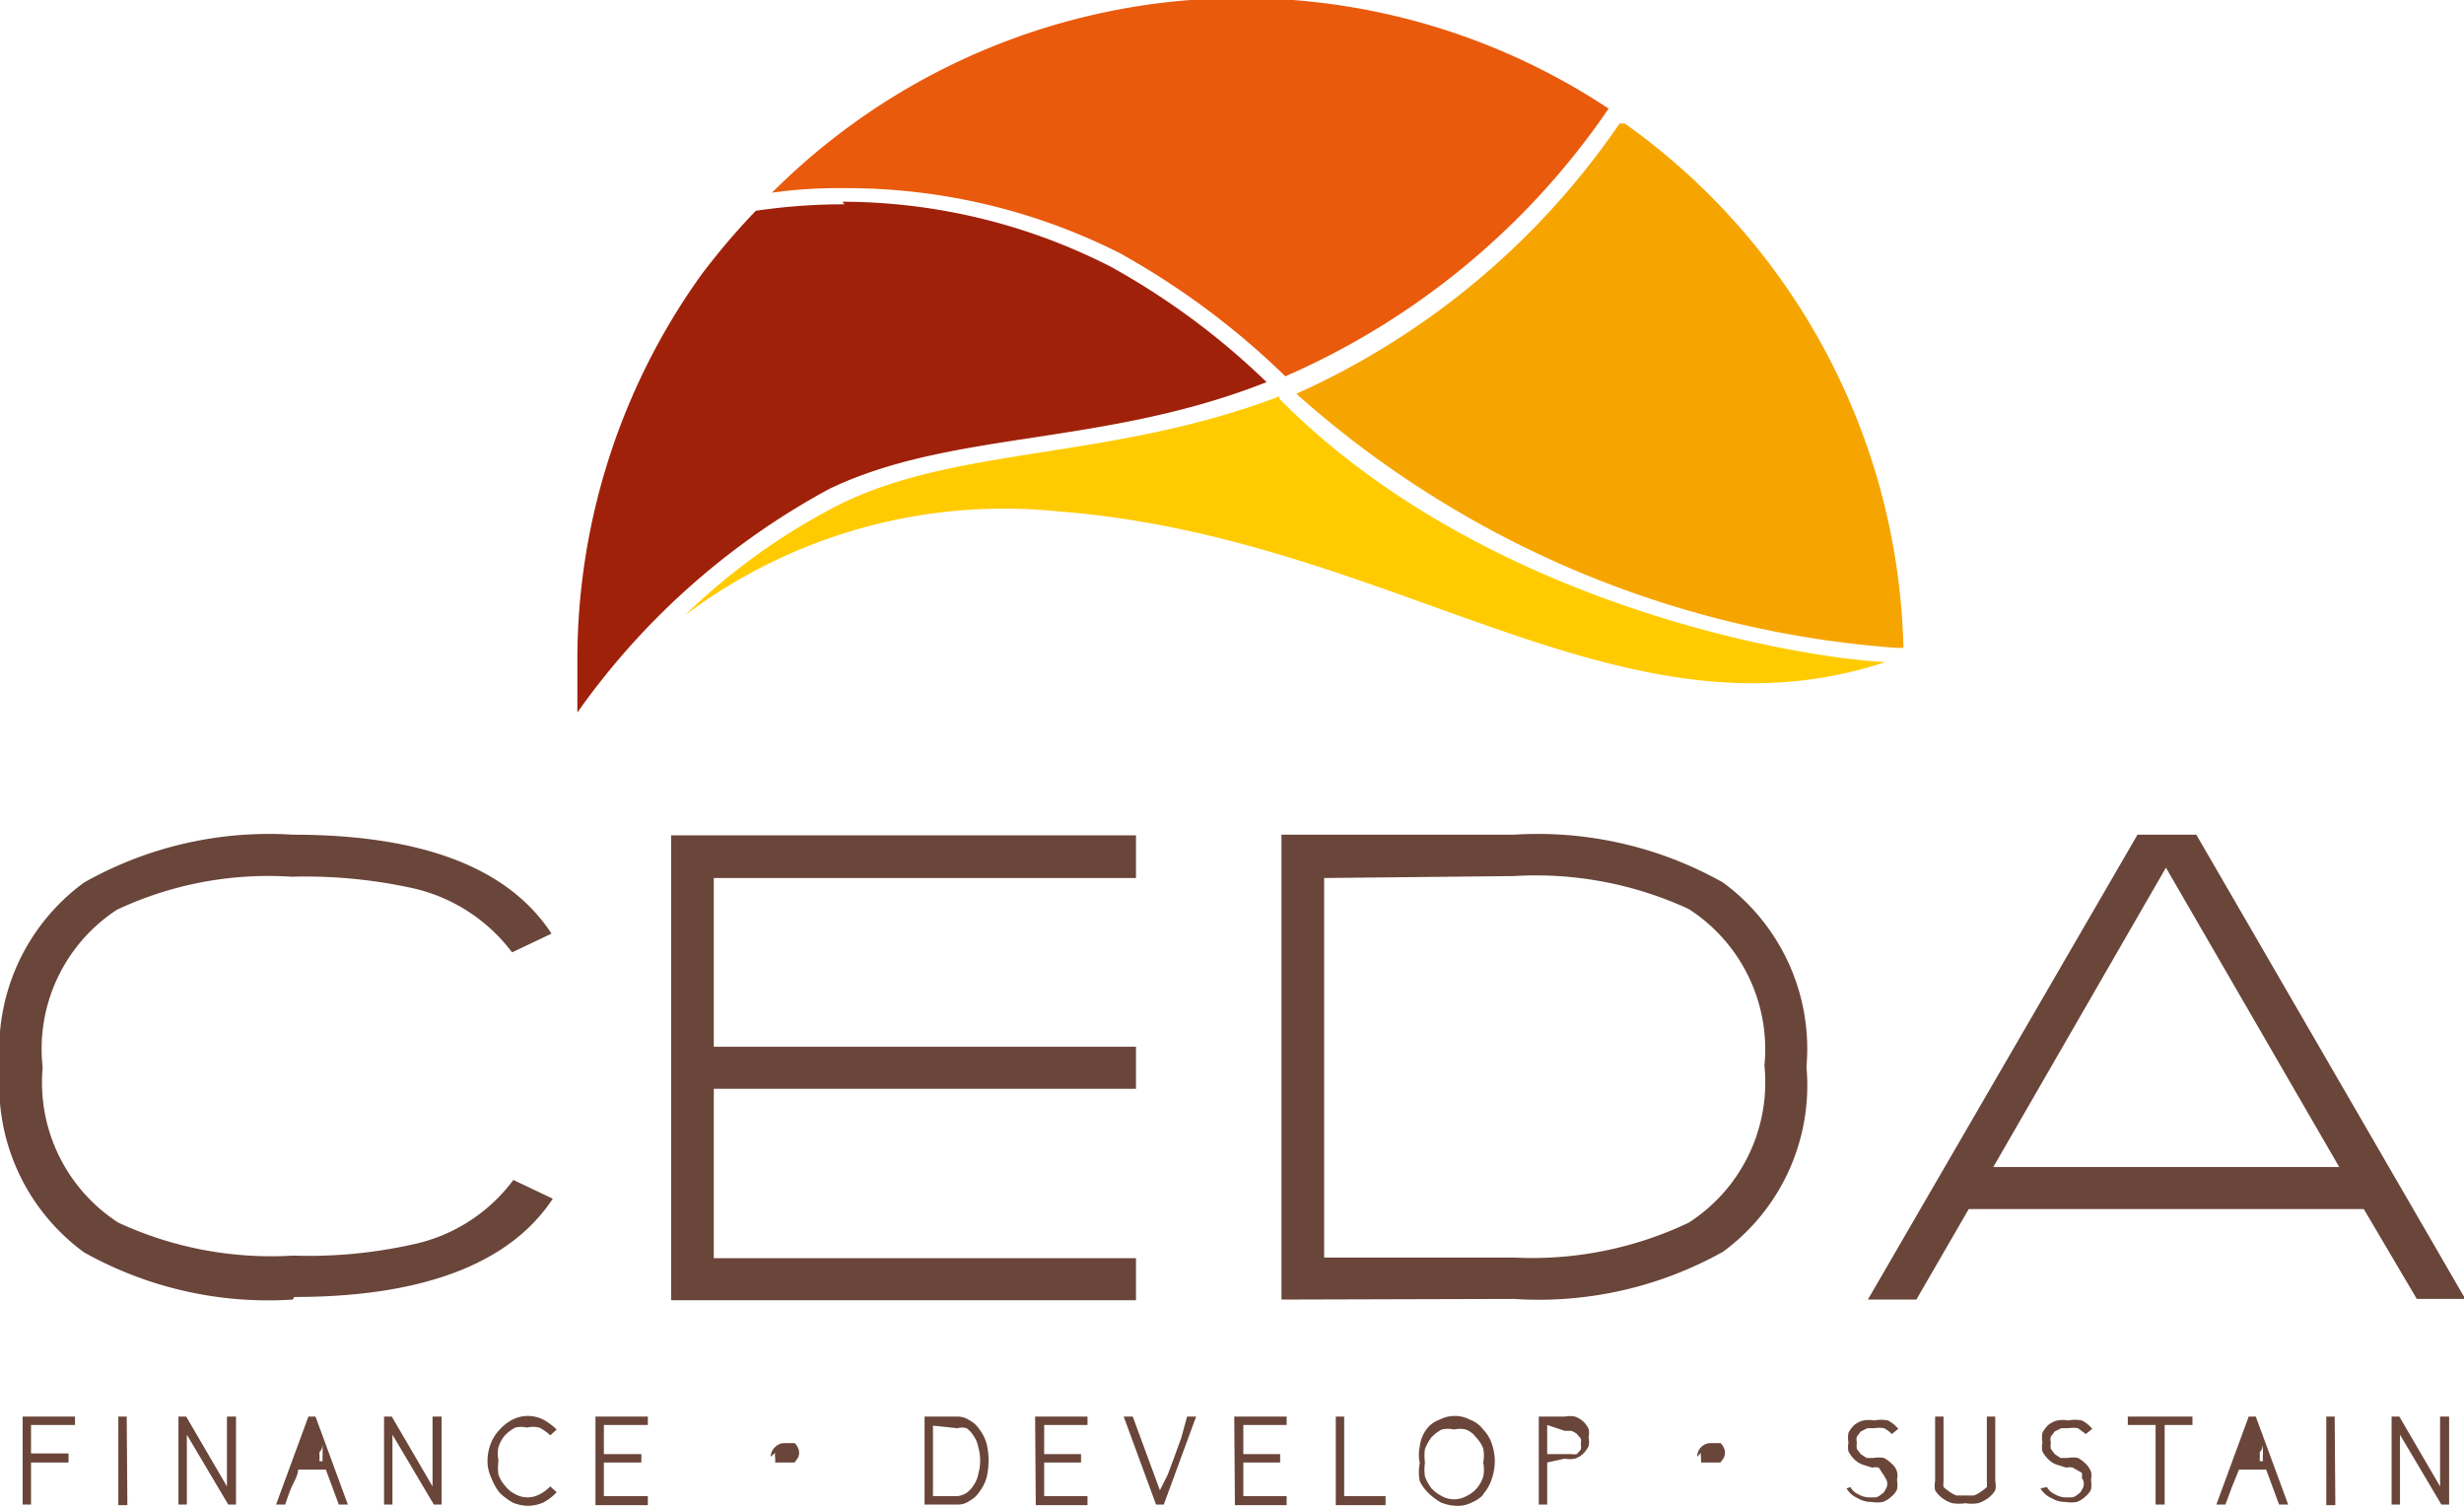
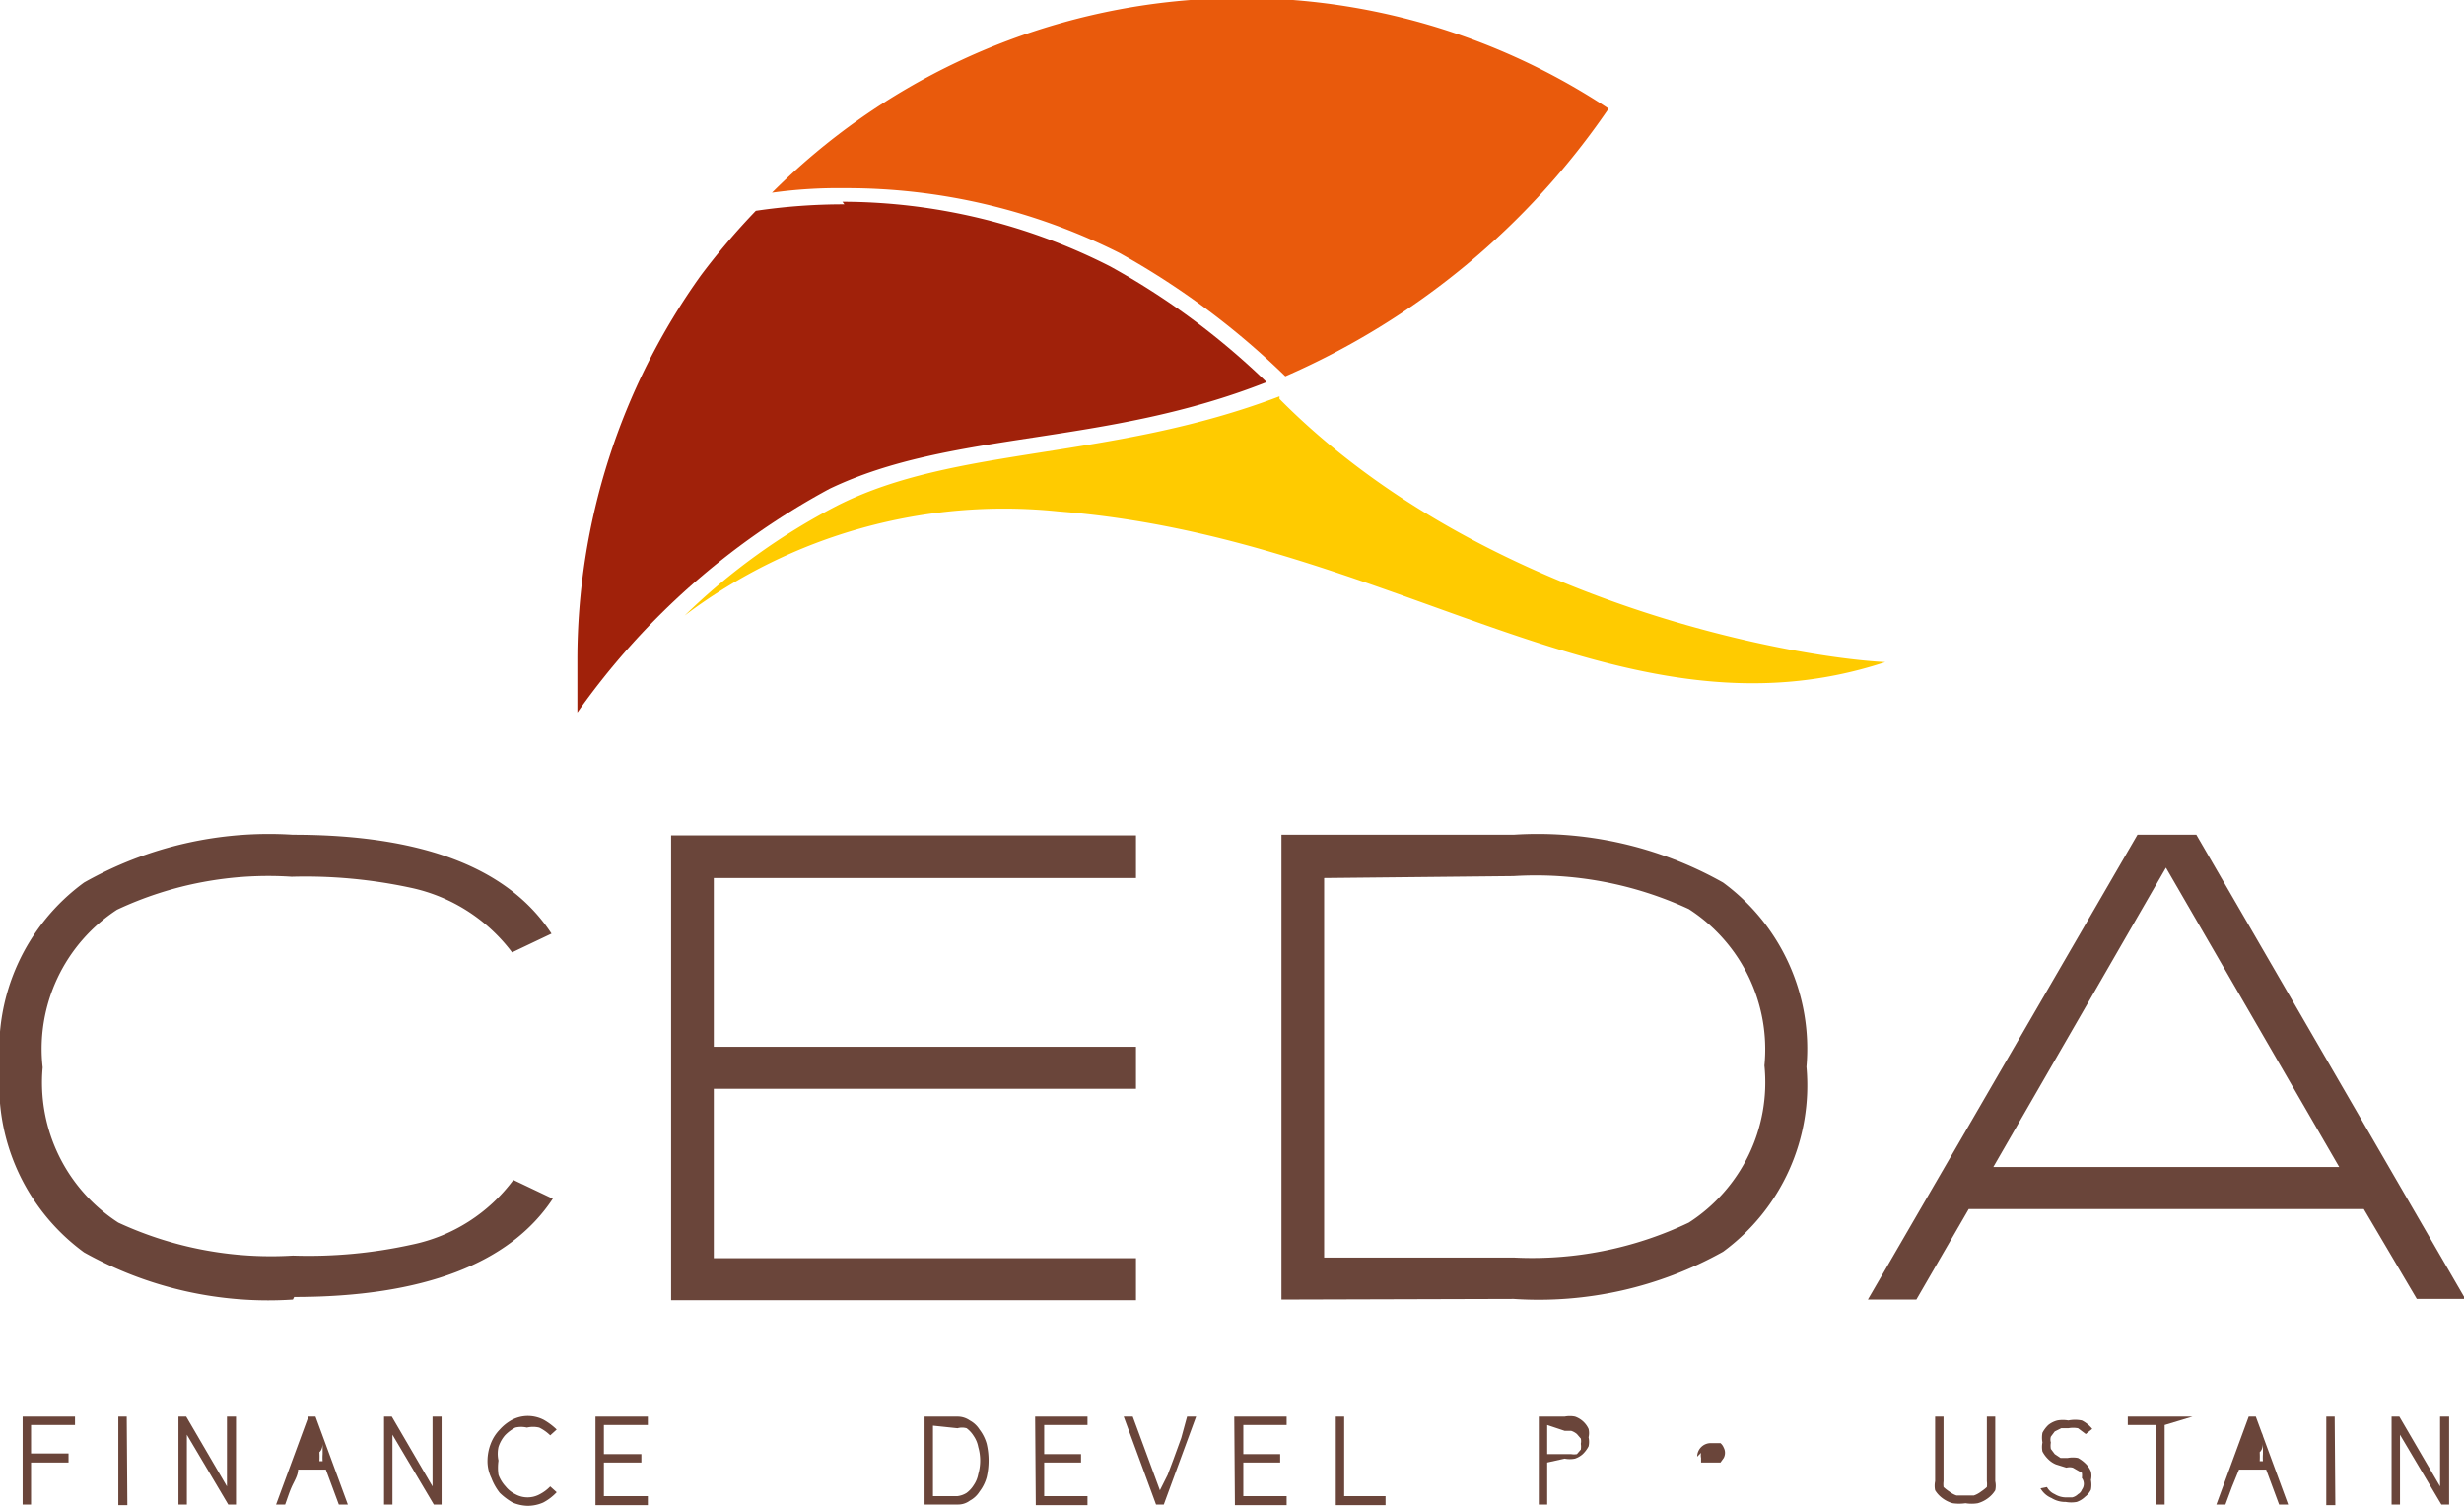
<svg xmlns="http://www.w3.org/2000/svg" id="Layer_1" data-name="Layer 1" viewBox="0 0 38.11 23.29">
  <defs>
    <style>.cls-1{fill:none;}.cls-2{clip-path:url(#clip-path);}.cls-3{fill:#6a453a;}.cls-4{fill:#a0210a;}.cls-5{fill:#ffcb00;}.cls-6{fill:#e95a0c;}.cls-7{fill:#f6a500;}</style>
    <clipPath id="clip-path" transform="translate(-24.94 -4.09)">
      <rect class="cls-1" x="24.94" y="4.09" width="38.11" height="23.29" />
    </clipPath>
  </defs>
  <title>06</title>
  <g class="cls-2">
    <path class="cls-3" d="M29.47,24.19a5.83,5.83,0,0,1-3.23-.73,3.2,3.2,0,0,1-1.3-2.86,3.2,3.2,0,0,1,1.3-2.86A5.81,5.81,0,0,1,29.47,17q3,0,4,1.53l-.61.29a2.65,2.65,0,0,0-1.57-1,7.72,7.72,0,0,0-1.84-.17,5.51,5.51,0,0,0-2.7.51A2.57,2.57,0,0,0,25.6,20.6,2.58,2.58,0,0,0,26.77,23a5.62,5.62,0,0,0,2.7.51,7.39,7.39,0,0,0,1.84-.17,2.61,2.61,0,0,0,1.57-1l.61.29c-.66,1-2,1.52-4,1.52" transform="translate(-24.94 -4.09)" />
    <polygon class="cls-3" points="10.38 12.92 17.57 12.92 17.57 13.58 11.04 13.58 11.04 16.19 17.57 16.19 17.57 16.84 11.04 16.84 11.04 19.46 17.57 19.46 17.57 20.11 10.38 20.11 10.38 12.92" />
    <path class="cls-3" d="M44.76,24.19V17h3.59a5.84,5.84,0,0,1,3.24.74,3.19,3.19,0,0,1,1.29,2.85,3.19,3.19,0,0,1-1.29,2.86,5.84,5.84,0,0,1-3.24.73Zm.66-6.52v5.87h2.93A5.64,5.64,0,0,0,51.06,23a2.58,2.58,0,0,0,1.17-2.43,2.58,2.58,0,0,0-1.17-2.42,5.64,5.64,0,0,0-2.71-.51Z" transform="translate(-24.94 -4.09)" />
    <path class="cls-3" d="M61.5,22.79H55.39l-.81,1.4h-.75L58,17h.91l4.16,7.18h-.75Zm-5.73-.65h5.35l-2.68-4.63Z" transform="translate(-24.94 -4.09)" />
    <path class="cls-4" d="M38,7.25a9.25,9.25,0,0,0-1.37.1,10.69,10.69,0,0,0-.85,1,10.22,10.22,0,0,0-1.91,5.95q0,.4,0,.81a11.39,11.39,0,0,1,3.9-3.46C39.67,10.74,42,11,44.53,10a11.36,11.36,0,0,0-2.42-1.79,9.15,9.15,0,0,0-4.14-1" transform="translate(-24.94 -4.09)" />
    <path class="cls-5" d="M44.73,10.22c-2.63,1-5,.76-6.84,1.69a9.87,9.87,0,0,0-2.36,1.7A8.2,8.2,0,0,1,41.31,12c5.19.4,8.67,3.69,12.79,2.33-1.43-.07-6.25-.92-9.37-4.07" transform="translate(-24.94 -4.09)" />
    <path class="cls-6" d="M36.88,7.07A7.4,7.4,0,0,1,38,7a9.38,9.38,0,0,1,4.25,1,12.07,12.07,0,0,1,2.57,1.91,11.73,11.73,0,0,0,5-4.14A10.27,10.27,0,0,0,36.88,7.07" transform="translate(-24.94 -4.09)" />
-     <path class="cls-7" d="M50.07,6l-.08,0a12,12,0,0,1-5,4.18,15.64,15.64,0,0,0,9.28,3.93h.11A10.24,10.24,0,0,0,50.07,6" transform="translate(-24.94 -4.09)" />
    <path class="cls-3" d="M26,26.71h-.58v.65h-.13V26h.81v.13h-.68v.44H26Z" transform="translate(-24.94 -4.09)" />
    <polygon class="cls-3" points="1.97 23.28 1.83 23.28 1.83 21.91 1.96 21.91 1.97 23.28" />
    <path class="cls-3" d="M27.82,26l.63,1.08V26h.14v1.36h-.12l-.64-1.08v1.08H27.7V26Z" transform="translate(-24.94 -4.09)" />
    <path class="cls-3" d="M29.71,26h.11l.5,1.36h-.14l-.2-.54h-.43c0,.09-.06.18-.1.27s-.07.19-.1.27h-.14Zm.22.69a.76.76,0,0,1,0-.11l0-.1h0l0-.06,0-.05a.14.14,0,0,1,0-.06l0-.06,0,.09,0,.08s0,.09-.05.13a1.21,1.21,0,0,1,0,.14Z" transform="translate(-24.94 -4.09)" />
    <path class="cls-3" d="M31,26l.63,1.08V26h.14v1.36h-.12l-.64-1.08v1.08h-.13V26Z" transform="translate(-24.94 -4.09)" />
    <path class="cls-3" d="M33.45,26.29a.66.66,0,0,0-.17-.12.41.41,0,0,0-.19,0,.39.39,0,0,0-.18,0,.61.61,0,0,0-.16.12.52.52,0,0,0-.1.18.49.49,0,0,0,0,.21.78.78,0,0,0,0,.22.54.54,0,0,0,.11.18.44.44,0,0,0,.15.12.39.39,0,0,0,.38,0,.61.61,0,0,0,.16-.12l.1.09a.78.78,0,0,1-.21.16.6.6,0,0,1-.24.05.64.64,0,0,1-.23-.05,1,1,0,0,1-.2-.15.86.86,0,0,1-.13-.23.6.6,0,0,1-.06-.27.75.75,0,0,1,.05-.26.64.64,0,0,1,.14-.22.7.7,0,0,1,.19-.15.53.53,0,0,1,.24-.06.54.54,0,0,1,.25.06,1,1,0,0,1,.2.15Z" transform="translate(-24.94 -4.09)" />
    <polygon class="cls-3" points="9.92 22.62 9.34 22.62 9.34 23.14 10.02 23.14 10.02 23.28 9.21 23.28 9.21 21.91 10.02 21.91 10.02 22.04 9.34 22.04 9.34 22.49 9.92 22.49 9.92 22.62" />
-     <path class="cls-3" d="M36.86,26.62a.21.21,0,0,1,.07-.15.2.2,0,0,1,.15-.06h.08l.07,0a.18.18,0,0,1,.05.07.17.17,0,0,1,0,.16l-.05.07-.07,0-.08,0-.08,0-.07,0,0-.07a.19.19,0,0,1,0-.08" transform="translate(-24.94 -4.09)" />
    <path class="cls-3" d="M39.24,26h.51a.33.33,0,0,1,.19.06.4.4,0,0,1,.15.14.65.65,0,0,1,.11.22,1.14,1.14,0,0,1,0,.52.65.65,0,0,1-.11.22.4.4,0,0,1-.15.14.3.3,0,0,1-.18.06h-.52Zm.13.14v1.09h.38a.34.34,0,0,0,.14-.05.43.43,0,0,0,.11-.12.44.44,0,0,0,.07-.17.75.75,0,0,0,0-.42A.44.44,0,0,0,40,26.3a.43.43,0,0,0-.11-.12.25.25,0,0,0-.14,0Z" transform="translate(-24.94 -4.09)" />
    <polygon class="cls-3" points="16.72 22.62 16.15 22.62 16.15 23.14 16.82 23.14 16.82 23.28 16.02 23.28 16.01 21.91 16.82 21.91 16.82 22.04 16.15 22.04 16.15 22.49 16.72 22.49 16.72 22.62" />
    <path class="cls-3" d="M42.32,26h.14l.42,1.14L43,26.9l.09-.24.12-.33L43.3,26h.14l-.5,1.36h-.12Z" transform="translate(-24.94 -4.09)" />
    <polygon class="cls-3" points="19.8 22.62 19.23 22.62 19.23 23.14 19.9 23.14 19.9 23.28 19.1 23.28 19.09 21.91 19.9 21.91 19.9 22.04 19.23 22.04 19.23 22.49 19.8 22.49 19.8 22.62" />
    <polygon class="cls-3" points="20.79 23.14 21.43 23.14 21.43 23.28 20.66 23.28 20.66 21.91 20.79 21.91 20.79 23.14" />
-     <path class="cls-3" d="M47.9,27.19a.56.56,0,0,1-.2.14.46.46,0,0,1-.23.05.69.69,0,0,1-.24-.05,1,1,0,0,1-.2-.15A.67.67,0,0,1,46.9,27a.66.66,0,0,1,0-.28.58.58,0,0,1,0-.26A.54.54,0,0,1,47,26.2a.43.43,0,0,1,.2-.15.51.51,0,0,1,.48,0,.43.43,0,0,1,.2.15.57.57,0,0,1,.13.21.86.86,0,0,1,.05.27A.88.88,0,0,1,48,27a.64.64,0,0,1-.14.22m-.1-.91a.33.33,0,0,0-.15-.11.39.39,0,0,0-.18,0,.41.41,0,0,0-.19,0,.61.61,0,0,0-.16.12.77.77,0,0,0-.1.18.71.71,0,0,0,0,.21.72.72,0,0,0,0,.22.77.77,0,0,0,.1.18.61.61,0,0,0,.16.12.39.39,0,0,0,.38,0,.48.48,0,0,0,.16-.12.52.52,0,0,0,.1-.18.51.51,0,0,0,0-.22.54.54,0,0,0,0-.22.57.57,0,0,0-.12-.18" transform="translate(-24.94 -4.09)" />
    <path class="cls-3" d="M48.87,26.71v.65h-.13V26h.4a.41.41,0,0,1,.16,0,.36.36,0,0,1,.21.19.28.28,0,0,1,0,.13.32.32,0,0,1,0,.14.47.47,0,0,1-.09.12.35.35,0,0,1-.12.07.41.41,0,0,1-.16,0Zm0-.58v.45h.27l.1,0a.26.26,0,0,0,.09,0l.06-.07a.29.29,0,0,0,0-.09.19.19,0,0,0,0-.08l-.06-.07a.26.26,0,0,0-.09-.05l-.1,0Z" transform="translate(-24.94 -4.09)" />
    <path class="cls-3" d="M51.19,26.62a.21.21,0,0,1,.21-.21h.08l.07,0a.18.18,0,0,1,.05.07.17.17,0,0,1,0,.16l-.05.07-.07,0-.08,0-.08,0-.07,0,0-.07a.19.19,0,0,1,0-.08" transform="translate(-24.94 -4.09)" />
-     <path class="cls-3" d="M53.56,27.09a.25.25,0,0,0,.12.11.34.34,0,0,0,.17.05l.1,0a.19.19,0,0,0,.09-.05.13.13,0,0,0,.06-.07.15.15,0,0,0,0-.18.35.35,0,0,0-.05-.08L54,26.79a.19.19,0,0,0-.1,0l-.16-.05a.36.36,0,0,1-.12-.08.47.47,0,0,1-.09-.12.35.35,0,0,1,0-.14.4.4,0,0,1,0-.15.47.47,0,0,1,.09-.12.37.37,0,0,1,.14-.07.47.47,0,0,1,.17,0,.52.52,0,0,1,.21,0,.48.48,0,0,1,.16.13l-.1.08a.47.47,0,0,0-.12-.09.42.42,0,0,0-.15,0l-.11,0-.1.05s0,0-.06.08a.16.16,0,0,0,0,.09.3.3,0,0,0,0,.1l.06.08.09.06.11,0a.42.42,0,0,1,.16,0,.54.54,0,0,1,.12.09.25.25,0,0,1,.08.12.28.28,0,0,1,0,.13.4.4,0,0,1,0,.15.31.31,0,0,1-.09.11.35.35,0,0,1-.13.08.47.47,0,0,1-.17,0,.4.4,0,0,1-.22-.06.35.35,0,0,1-.17-.15Z" transform="translate(-24.94 -4.09)" />
    <path class="cls-3" d="M55,27a.36.36,0,0,0,0,.09.71.71,0,0,0,.09.07.39.39,0,0,0,.11.06l.14,0,.13,0a.39.39,0,0,0,.11-.06.71.71,0,0,0,.09-.07.36.36,0,0,0,0-.09V26h.13v1a.33.33,0,0,1,0,.14.43.43,0,0,1-.11.12.48.48,0,0,1-.16.08.58.58,0,0,1-.19,0,.69.69,0,0,1-.2,0,.48.48,0,0,1-.16-.08.43.43,0,0,1-.11-.12.34.34,0,0,1,0-.14V26H55Z" transform="translate(-24.94 -4.09)" />
    <path class="cls-3" d="M56.6,27.09a.25.25,0,0,0,.12.11.34.34,0,0,0,.17.05l.1,0a.19.19,0,0,0,.09-.05.13.13,0,0,0,.06-.07.15.15,0,0,0,0-.18.35.35,0,0,0,0-.08L57,26.79a.19.19,0,0,0-.1,0l-.16-.05a.36.36,0,0,1-.12-.08.47.47,0,0,1-.09-.12.35.35,0,0,1,0-.14.4.4,0,0,1,0-.15.47.47,0,0,1,.09-.12.37.37,0,0,1,.14-.07.47.47,0,0,1,.17,0,.52.52,0,0,1,.21,0,.48.48,0,0,1,.16.13l-.1.08-.12-.09a.42.42,0,0,0-.15,0l-.11,0-.1.05s0,0-.06.08a.16.16,0,0,0,0,.09.3.3,0,0,0,0,.1l.06.08.09.06.11,0a.42.42,0,0,1,.16,0,.54.54,0,0,1,.12.09.36.36,0,0,1,.08.12.28.28,0,0,1,0,.13.4.4,0,0,1,0,.15.31.31,0,0,1-.09.11.35.35,0,0,1-.13.08.47.47,0,0,1-.17,0,.4.4,0,0,1-.22-.06.35.35,0,0,1-.17-.15Z" transform="translate(-24.94 -4.09)" />
-     <path class="cls-3" d="M58.42,26.13v.6c0,.11,0,.21,0,.32v.31h-.14V26.13h-.43V26h1v.13Z" transform="translate(-24.94 -4.09)" />
+     <path class="cls-3" d="M58.42,26.13v.6c0,.11,0,.21,0,.32v.31h-.14V26.13h-.43V26h1Z" transform="translate(-24.94 -4.09)" />
    <path class="cls-3" d="M59.72,26h.11l.5,1.36h-.14l-.2-.54h-.42l-.11.27-.1.27h-.14Zm.22.69a.76.76,0,0,1,0-.11l0-.1h0l0-.06,0-.05a.14.14,0,0,1,0-.06.33.33,0,0,1,0-.06l0,.09,0,.08s0,.09-.05.13a1.21,1.21,0,0,1,0,.14Z" transform="translate(-24.94 -4.09)" />
    <polygon class="cls-3" points="36.12 23.28 35.98 23.28 35.98 21.91 36.11 21.91 36.12 23.28" />
    <path class="cls-3" d="M62.05,26l.63,1.08V26h.14v1.36H62.7l-.64-1.08v1.08h-.13V26Z" transform="translate(-24.94 -4.09)" />
  </g>
</svg>